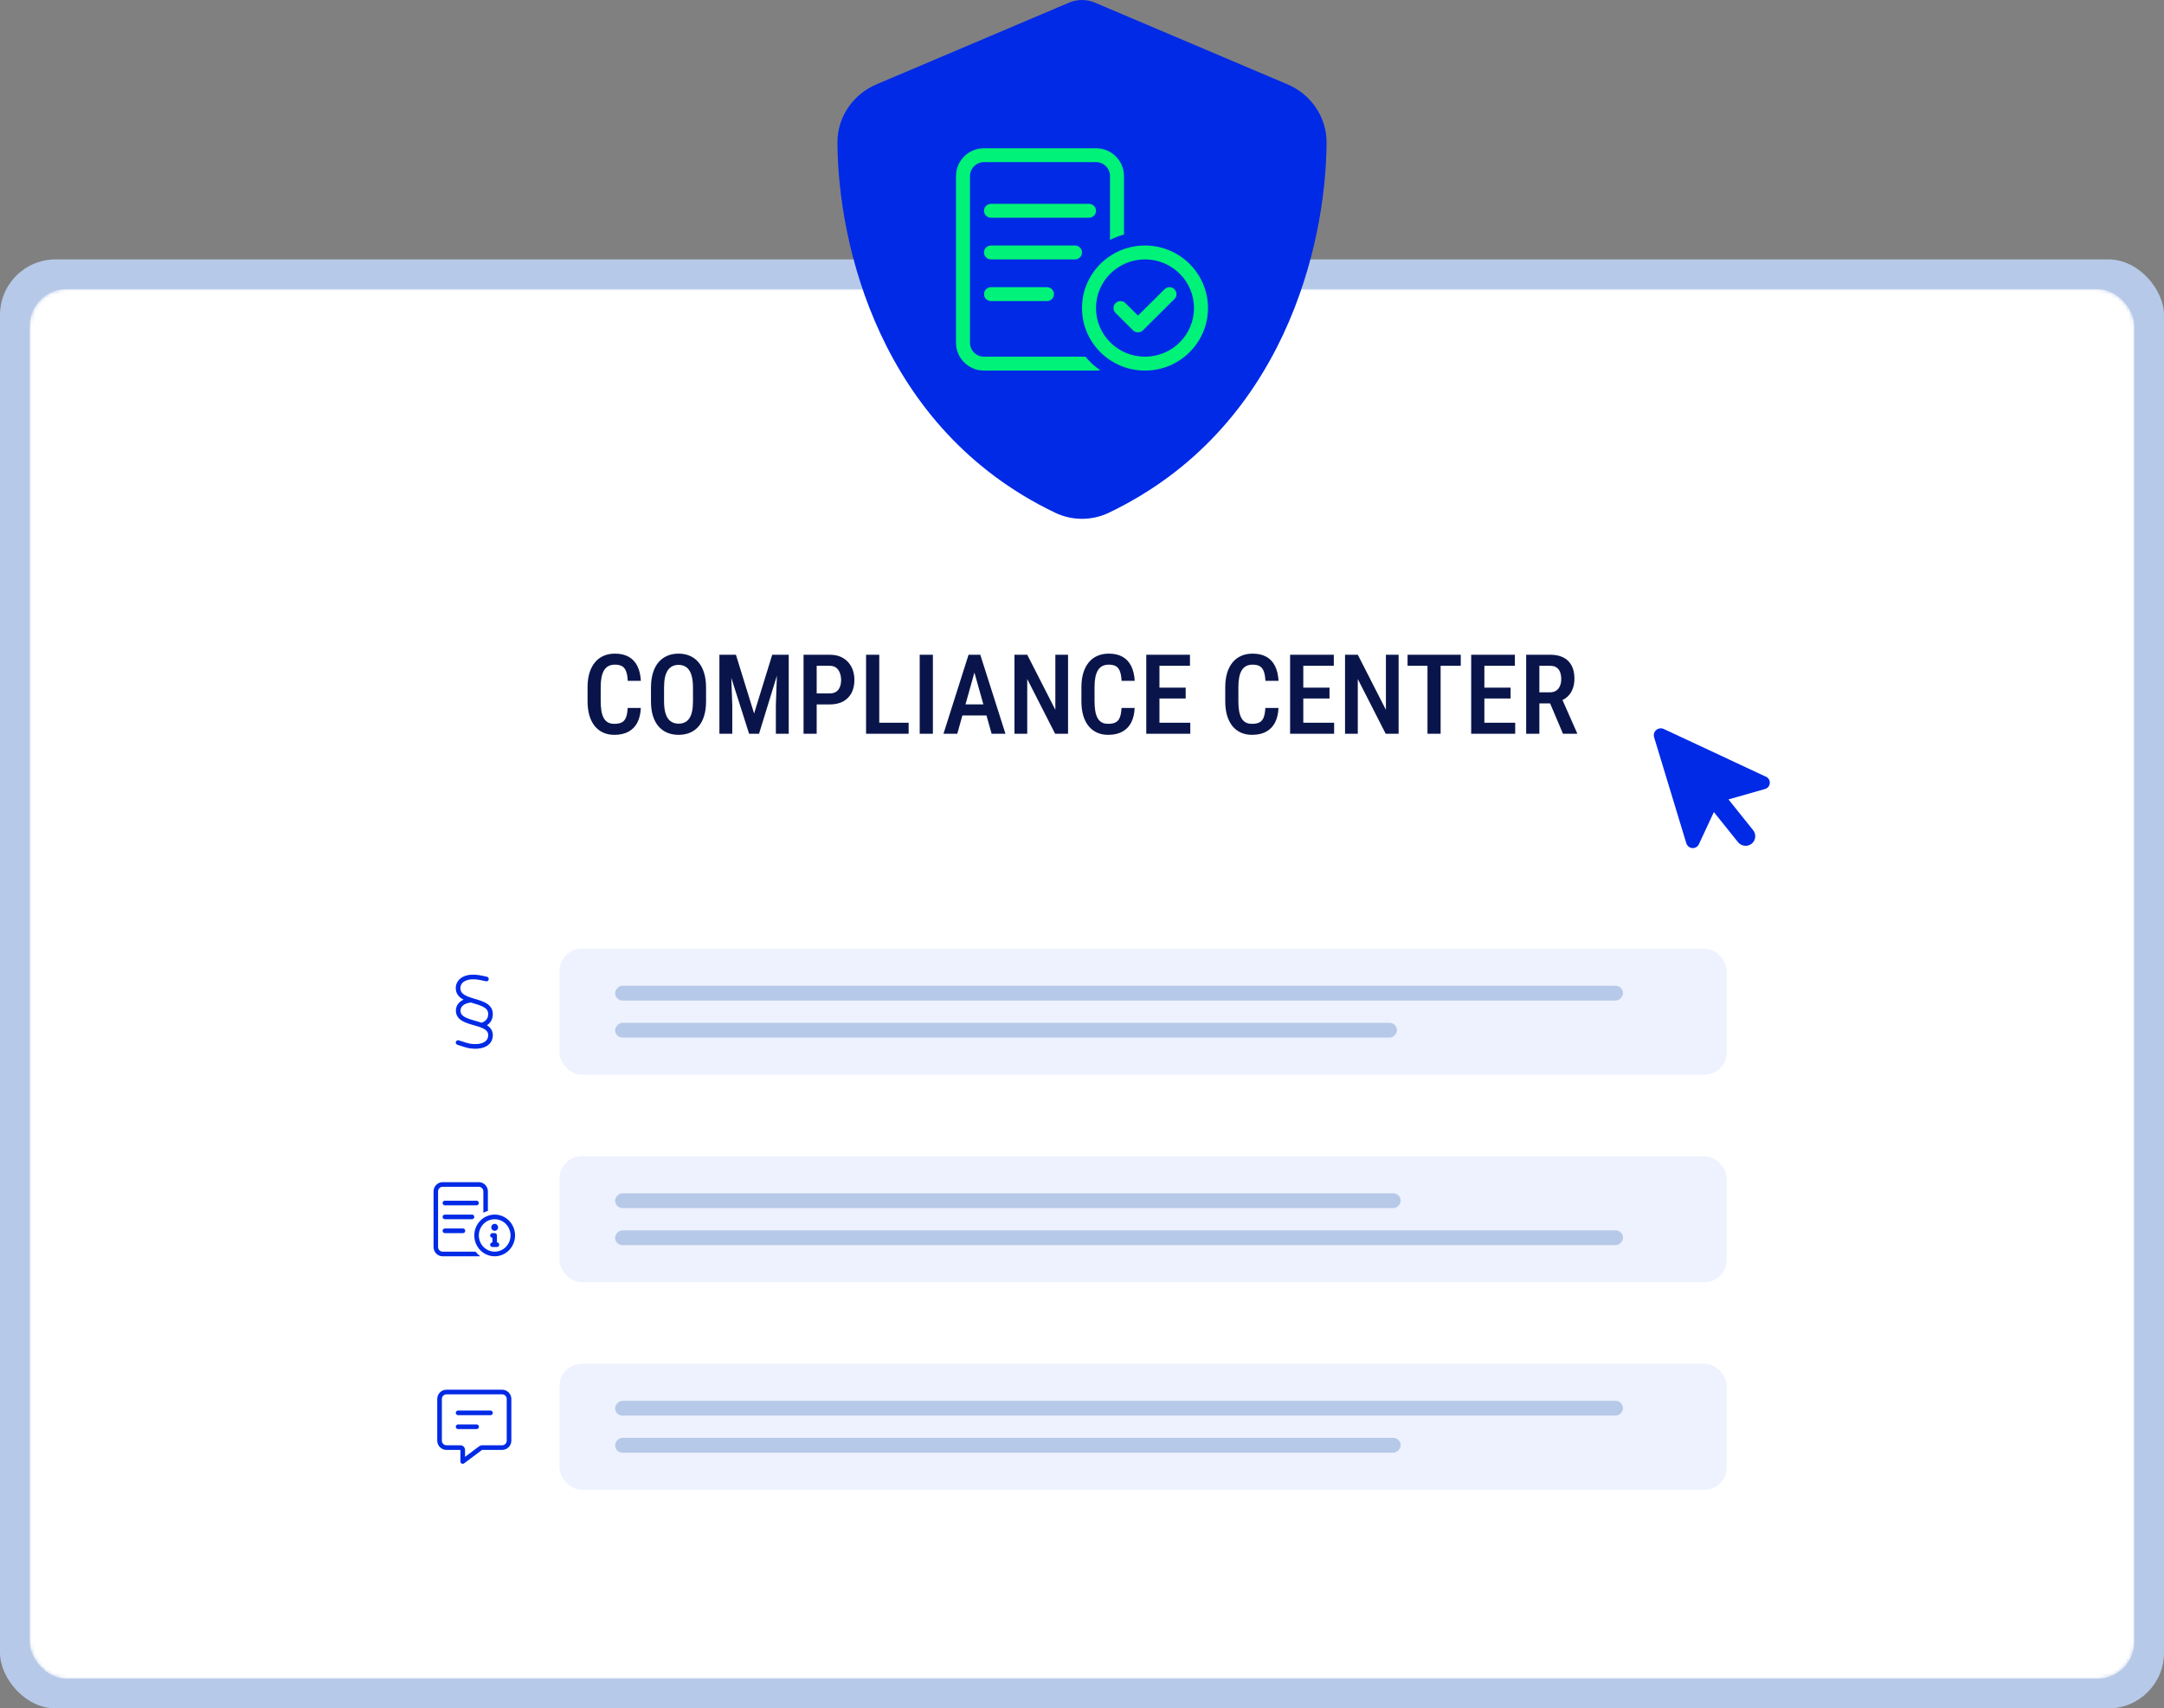
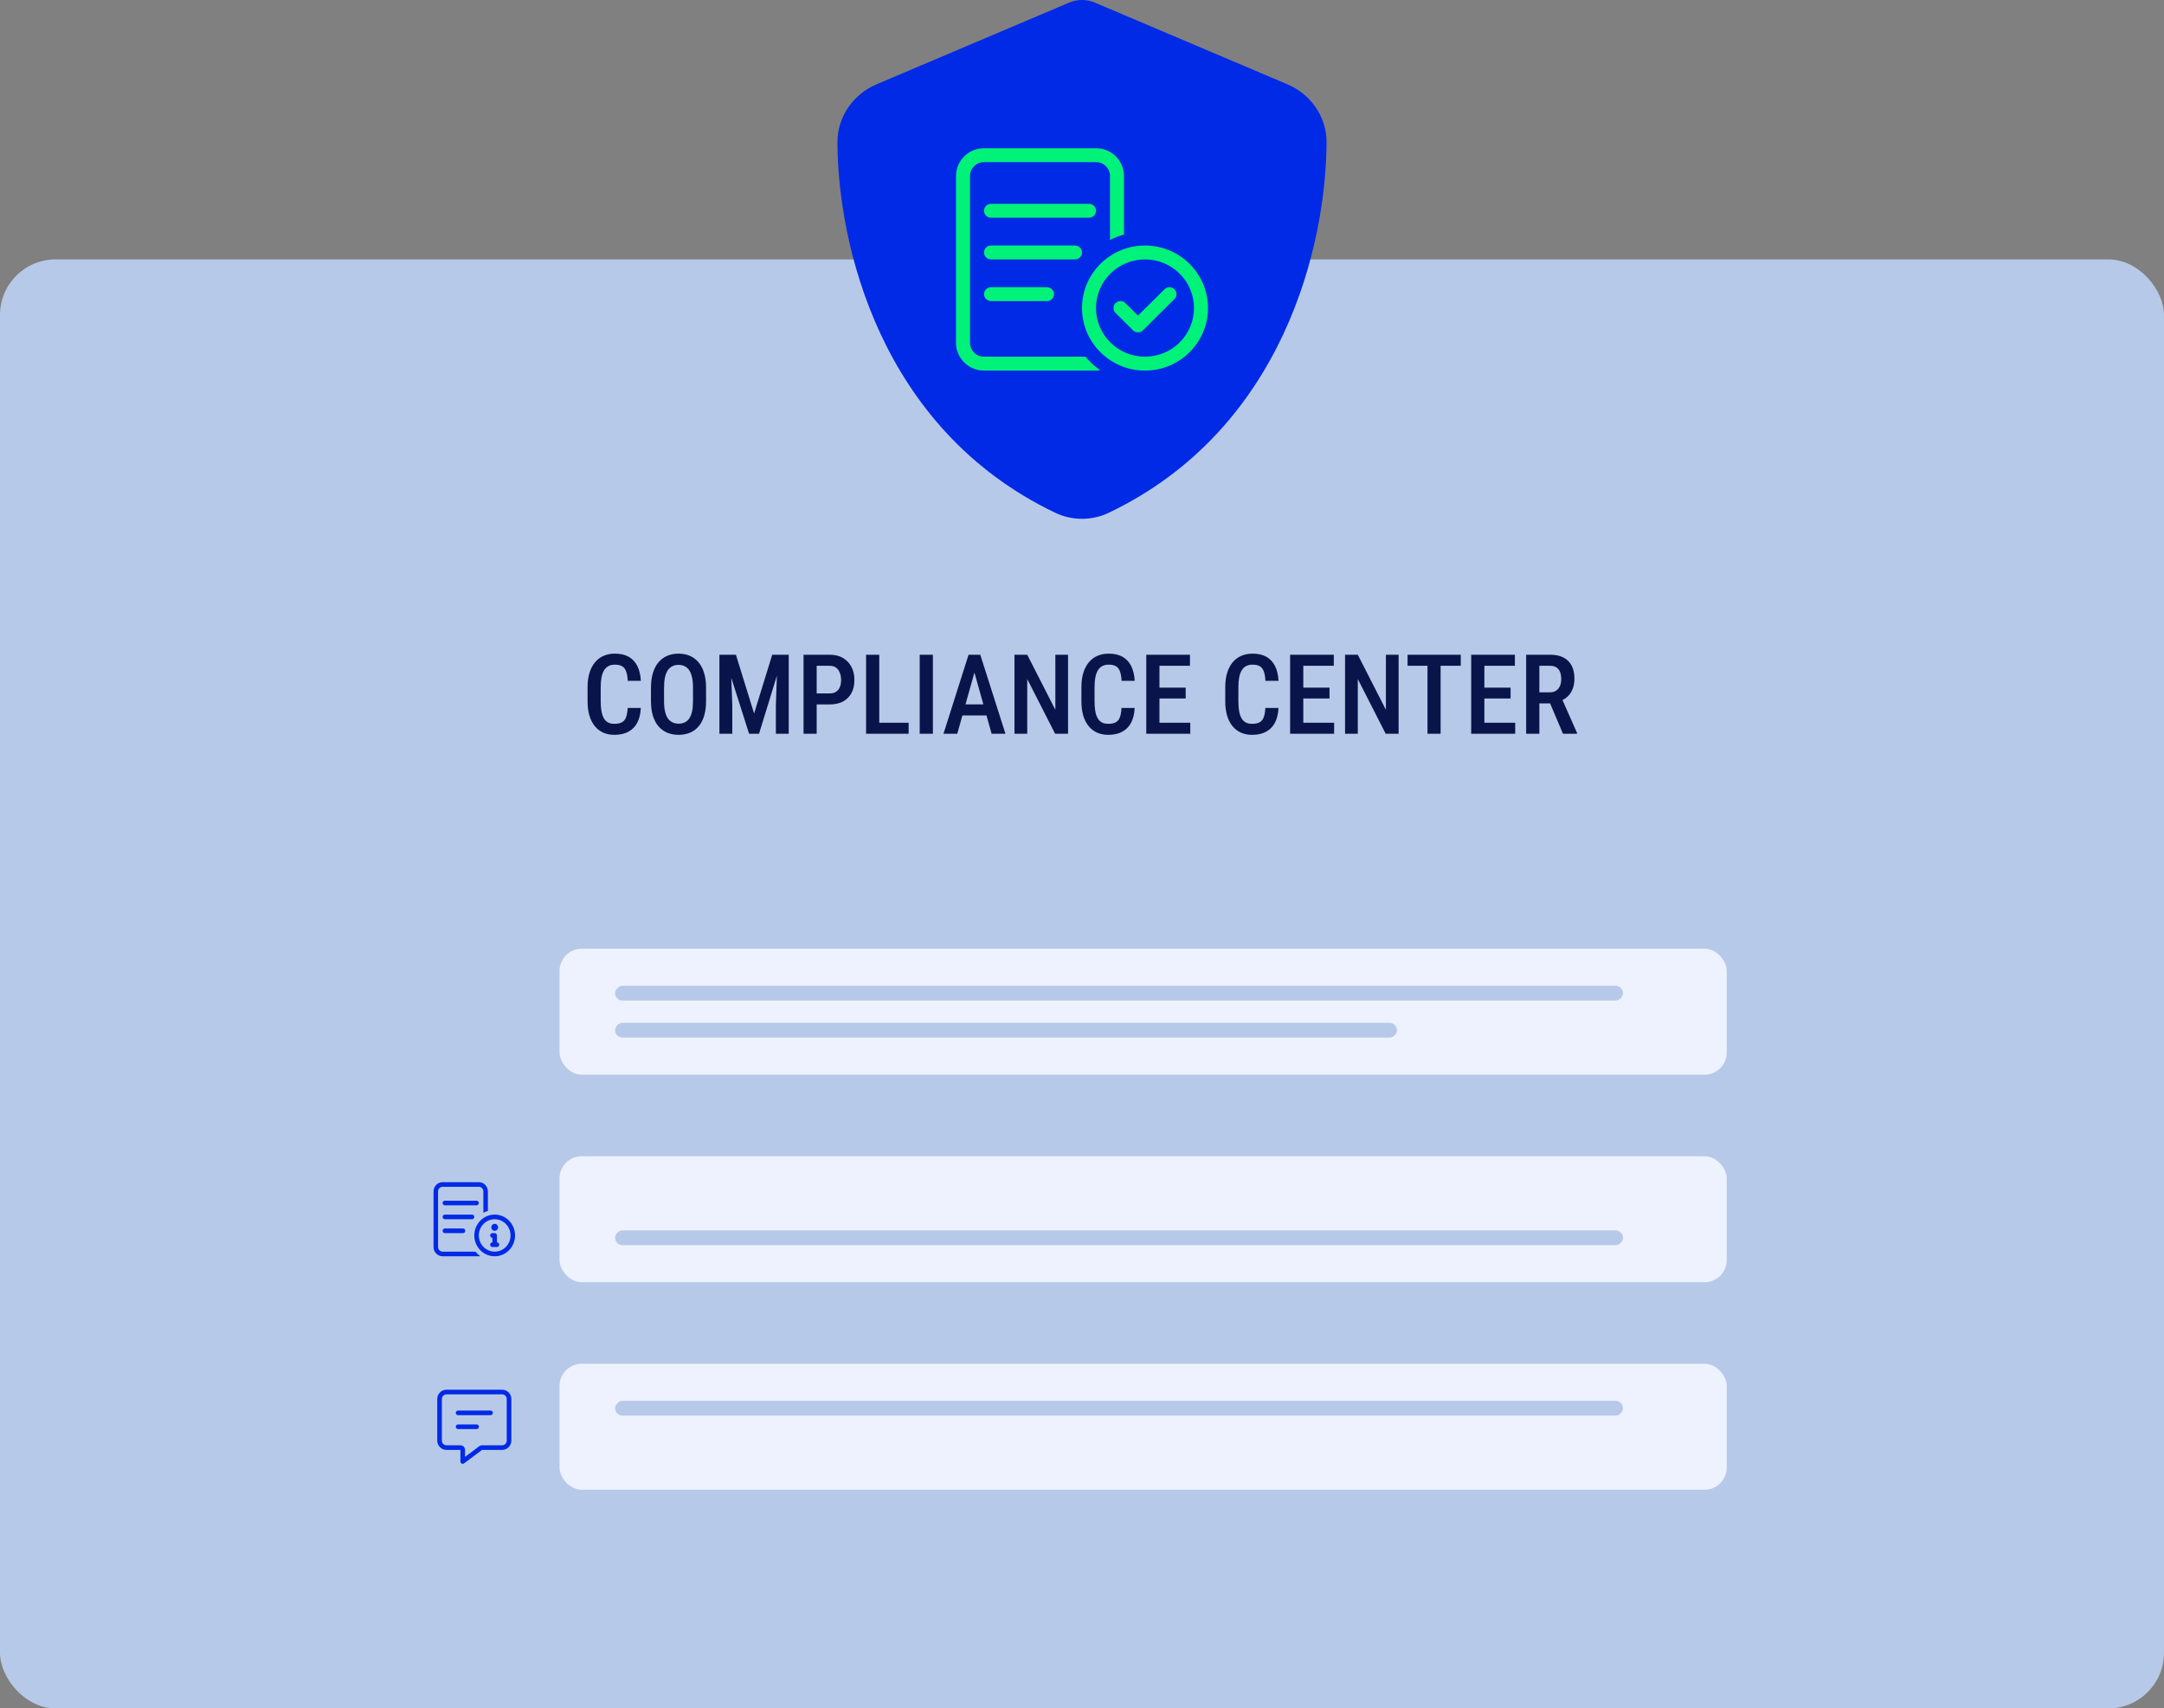
<svg xmlns="http://www.w3.org/2000/svg" width="584" height="461" viewBox="0 0 584 461" fill="none">
  <rect x="0" y="0" width="584" height="461" fill="#808080" stroke="none" />
  <rect y="70" width="584" height="391" rx="15" fill="#B7C9E8" />
  <mask id="mask0_4407_3430" style="mask-type:alpha" maskUnits="userSpaceOnUse" x="8" y="78" width="568" height="375">
    <rect x="8" y="78" width="568" height="375" rx="10" fill="white" />
  </mask>
  <g mask="url(#mask0_4407_3430)">
-     <rect x="8" y="78" width="568" height="375" rx="10" fill="white" />
-   </g>
+     </g>
  <g clip-path="url(#clip0_4407_3430)">
-     <path d="M449.011 196.714L476.578 209.565C477.485 209.988 477.874 211.056 477.459 211.947C477.242 212.411 476.832 212.767 476.331 212.91L466.469 215.717L473.121 224.025C474.024 225.155 473.841 226.79 472.711 227.68C471.581 228.569 469.934 228.375 469.031 227.246L462.524 219.13L458.469 227.826C458.05 228.725 456.974 229.111 456.067 228.688C455.599 228.469 455.246 228.063 455.095 227.571L446.399 198.957C446.265 198.508 446.294 198.038 446.49 197.618C446.929 196.676 448.059 196.27 449.011 196.714Z" fill="#002AE6" />
-   </g>
+     </g>
  <path d="M169.393 191.042H172.938C172.869 192.585 172.557 193.898 172 194.982C171.443 196.057 170.643 196.877 169.598 197.443C168.562 198.01 167.298 198.293 165.804 198.293C164.671 198.293 163.655 198.088 162.757 197.678C161.868 197.268 161.111 196.677 160.486 195.905C159.861 195.124 159.383 194.172 159.051 193.049C158.729 191.926 158.567 190.651 158.567 189.226V185.446C158.567 184.021 158.733 182.746 159.065 181.623C159.407 180.5 159.896 179.548 160.53 178.767C161.165 177.985 161.937 177.395 162.845 176.994C163.763 176.584 164.798 176.379 165.95 176.379C167.425 176.379 168.665 176.662 169.671 177.229C170.677 177.795 171.453 178.625 172 179.719C172.547 180.812 172.864 182.146 172.952 183.718H169.407C169.358 182.653 169.212 181.804 168.968 181.169C168.733 180.524 168.372 180.061 167.884 179.777C167.405 179.494 166.761 179.353 165.95 179.353C165.276 179.353 164.695 179.479 164.207 179.733C163.729 179.987 163.333 180.368 163.021 180.876C162.718 181.374 162.488 182.004 162.332 182.766C162.186 183.518 162.112 184.401 162.112 185.417V189.226C162.112 190.202 162.176 191.066 162.303 191.818C162.43 192.57 162.635 193.21 162.918 193.737C163.201 194.255 163.577 194.65 164.046 194.924C164.515 195.188 165.101 195.319 165.804 195.319C166.644 195.319 167.312 195.188 167.811 194.924C168.318 194.66 168.694 194.216 168.938 193.591C169.183 192.966 169.334 192.116 169.393 191.042ZM190.545 185.593V189.226C190.545 190.729 190.369 192.048 190.018 193.181C189.676 194.313 189.178 195.261 188.523 196.022C187.879 196.774 187.098 197.341 186.18 197.722C185.271 198.103 184.256 198.293 183.133 198.293C182.02 198.293 181.004 198.103 180.086 197.722C179.178 197.341 178.392 196.774 177.728 196.022C177.073 195.261 176.565 194.313 176.204 193.181C175.853 192.048 175.677 190.729 175.677 189.226V185.593C175.677 184.069 175.853 182.736 176.204 181.594C176.556 180.441 177.059 179.479 177.713 178.708C178.377 177.937 179.163 177.355 180.071 176.965C180.989 176.574 182 176.379 183.104 176.379C184.227 176.379 185.242 176.574 186.15 176.965C187.068 177.355 187.854 177.937 188.509 178.708C189.163 179.479 189.666 180.441 190.018 181.594C190.369 182.736 190.545 184.069 190.545 185.593ZM187.015 189.226V185.563C187.015 184.479 186.927 183.552 186.751 182.78C186.585 181.999 186.336 181.364 186.004 180.876C185.672 180.378 185.262 180.012 184.773 179.777C184.295 179.533 183.738 179.411 183.104 179.411C182.488 179.411 181.937 179.533 181.448 179.777C180.97 180.012 180.56 180.378 180.218 180.876C179.886 181.364 179.632 181.999 179.456 182.78C179.29 183.552 179.207 184.479 179.207 185.563V189.226C179.207 190.29 179.295 191.208 179.471 191.979C179.646 192.741 179.9 193.366 180.232 193.854C180.574 194.333 180.989 194.689 181.478 194.924C181.966 195.158 182.518 195.275 183.133 195.275C183.758 195.275 184.314 195.158 184.803 194.924C185.291 194.689 185.696 194.333 186.019 193.854C186.351 193.366 186.6 192.741 186.766 191.979C186.932 191.208 187.015 190.29 187.015 189.226ZM195.364 176.672H198.602L203.509 192.536L208.401 176.672H211.404L204.842 198H202.161L195.364 176.672ZM194.148 176.672H197.137L197.62 190.251V198H194.148V176.672ZM209.852 176.672H212.854V198H209.383V190.251L209.852 176.672ZM223.899 190.09H219.402V187.116H223.899C224.632 187.116 225.223 186.96 225.672 186.647C226.131 186.335 226.463 185.905 226.668 185.358C226.883 184.812 226.99 184.191 226.99 183.498C226.99 182.834 226.883 182.209 226.668 181.623C226.463 181.037 226.136 180.563 225.687 180.202C225.237 179.841 224.642 179.66 223.899 179.66H220.398V198H216.854V176.672H223.899C225.306 176.672 226.507 176.965 227.503 177.551C228.499 178.137 229.261 178.942 229.788 179.968C230.315 180.983 230.579 182.15 230.579 183.469C230.579 184.846 230.315 186.027 229.788 187.014C229.261 188 228.499 188.762 227.503 189.299C226.507 189.826 225.306 190.09 223.899 190.09ZM245.213 195.026V198H236.351V195.026H245.213ZM237.288 176.672V198H233.729V176.672H237.288ZM251.761 176.672V198H248.201V176.672H251.761ZM263.494 179.602L258.338 198H254.617L261.385 176.672H263.699L263.494 179.602ZM267.61 198L262.439 179.602L262.19 176.672H264.549L271.346 198H267.61ZM267.698 190.075V193.063H257.767V190.075H267.698ZM288.235 176.672V198H284.749L277.22 183.234V198H273.777V176.672H277.22L284.808 191.54V176.672H288.235ZM302.664 191.042H306.209C306.141 192.585 305.828 193.898 305.271 194.982C304.715 196.057 303.914 196.877 302.869 197.443C301.834 198.01 300.569 198.293 299.075 198.293C297.942 198.293 296.927 198.088 296.028 197.678C295.14 197.268 294.383 196.677 293.758 195.905C293.133 195.124 292.654 194.172 292.322 193.049C292 191.926 291.839 190.651 291.839 189.226V185.446C291.839 184.021 292.005 182.746 292.337 181.623C292.679 180.5 293.167 179.548 293.802 178.767C294.437 177.985 295.208 177.395 296.116 176.994C297.034 176.584 298.069 176.379 299.222 176.379C300.696 176.379 301.937 176.662 302.942 177.229C303.948 177.795 304.725 178.625 305.271 179.719C305.818 180.812 306.136 182.146 306.224 183.718H302.679C302.63 182.653 302.483 181.804 302.239 181.169C302.005 180.524 301.644 180.061 301.155 179.777C300.677 179.494 300.032 179.353 299.222 179.353C298.548 179.353 297.967 179.479 297.479 179.733C297 179.987 296.604 180.368 296.292 180.876C295.989 181.374 295.76 182.004 295.604 182.766C295.457 183.518 295.384 184.401 295.384 185.417V189.226C295.384 190.202 295.447 191.066 295.574 191.818C295.701 192.57 295.906 193.21 296.189 193.737C296.473 194.255 296.849 194.65 297.317 194.924C297.786 195.188 298.372 195.319 299.075 195.319C299.915 195.319 300.584 195.188 301.082 194.924C301.59 194.66 301.966 194.216 302.21 193.591C302.454 192.966 302.605 192.116 302.664 191.042ZM321.224 195.026V198H311.966V195.026H321.224ZM312.903 176.672V198H309.344V176.672H312.903ZM319.979 185.549V188.479H311.966V185.549H319.979ZM321.136 176.672V179.66H311.966V176.672H321.136ZM341.482 191.042H345.027C344.959 192.585 344.646 193.898 344.09 194.982C343.533 196.057 342.732 196.877 341.688 197.443C340.652 198.01 339.388 198.293 337.894 198.293C336.761 198.293 335.745 198.088 334.847 197.678C333.958 197.268 333.201 196.677 332.576 195.905C331.951 195.124 331.473 194.172 331.141 193.049C330.818 191.926 330.657 190.651 330.657 189.226V185.446C330.657 184.021 330.823 182.746 331.155 181.623C331.497 180.5 331.985 179.548 332.62 178.767C333.255 177.985 334.026 177.395 334.935 176.994C335.853 176.584 336.888 176.379 338.04 176.379C339.515 176.379 340.755 176.662 341.761 177.229C342.767 177.795 343.543 178.625 344.09 179.719C344.637 180.812 344.954 182.146 345.042 183.718H341.497C341.448 182.653 341.302 181.804 341.058 181.169C340.823 180.524 340.462 180.061 339.974 179.777C339.495 179.494 338.851 179.353 338.04 179.353C337.366 179.353 336.785 179.479 336.297 179.733C335.818 179.987 335.423 180.368 335.11 180.876C334.808 181.374 334.578 182.004 334.422 182.766C334.275 183.518 334.202 184.401 334.202 185.417V189.226C334.202 190.202 334.266 191.066 334.393 191.818C334.52 192.57 334.725 193.21 335.008 193.737C335.291 194.255 335.667 194.65 336.136 194.924C336.604 195.188 337.19 195.319 337.894 195.319C338.733 195.319 339.402 195.188 339.9 194.924C340.408 194.66 340.784 194.216 341.028 193.591C341.272 192.966 341.424 192.116 341.482 191.042ZM360.042 195.026V198H350.784V195.026H360.042ZM351.722 176.672V198H348.162V176.672H351.722ZM358.797 185.549V188.479H350.784V185.549H358.797ZM359.954 176.672V179.66H350.784V176.672H359.954ZM377.444 176.672V198H373.958L366.429 183.234V198H362.986V176.672H366.429L374.017 191.54V176.672H377.444ZM388.782 176.672V198H385.237V176.672H388.782ZM394.217 176.672V179.66H379.861V176.672H394.217ZM408.909 195.026V198H399.651V195.026H408.909ZM400.589 176.672V198H397.029V176.672H400.589ZM407.664 185.549V188.479H399.651V185.549H407.664ZM408.821 176.672V179.66H399.651V176.672H408.821ZM411.868 176.672H418.313C419.72 176.672 420.911 176.916 421.888 177.404C422.864 177.893 423.606 178.615 424.114 179.572C424.632 180.52 424.891 181.696 424.891 183.103C424.891 184.167 424.729 185.104 424.407 185.915C424.095 186.726 423.641 187.409 423.045 187.966C422.449 188.513 421.731 188.938 420.892 189.24L419.852 189.812H414.402L414.388 186.823H418.226C418.919 186.823 419.495 186.672 419.954 186.369C420.413 186.066 420.755 185.646 420.979 185.109C421.214 184.572 421.331 183.962 421.331 183.278C421.331 182.546 421.229 181.911 421.023 181.374C420.818 180.827 420.496 180.407 420.057 180.114C419.617 179.812 419.036 179.66 418.313 179.66H415.428V198H411.868V176.672ZM421.8 198L417.742 188.42L421.448 188.405L425.608 197.81V198H421.8Z" fill="#09154A" />
  <path d="M295.685 0.797C294.53 0.275 293.292 0 292 0C290.708 0 289.47 0.275 288.315 0.797L236.533 22.765C230.483 25.322 225.973 31.288 226 38.492C226.138 65.766 237.358 115.668 284.74 138.35C289.333 140.55 294.667 140.55 299.26 138.35C346.642 115.668 357.862 65.766 358 38.492C358.027 31.288 353.517 25.322 347.467 22.765L295.685 0.797Z" fill="#002AE6" />
  <path d="M295.778 43.75H265.556C263.47 43.75 261.778 45.429 261.778 47.5V92.5C261.778 94.574 263.47 96.25 265.556 96.25H292.968C294.019 97.633 295.459 98.863 296.923 99.918C296.557 99.965 296.167 100 295.778 100H265.556C261.382 100 258 96.637 258 92.5V47.5C258 43.357 261.382 40 265.556 40H295.778C299.945 40 303.333 43.357 303.333 47.5V63.273C302.011 63.648 300.748 64.141 299.556 64.75V47.5C299.556 45.429 297.867 43.75 295.778 43.75ZM265.556 56.875C265.556 55.844 266.401 55 267.444 55H293.889C294.928 55 295.778 55.844 295.778 56.875C295.778 57.906 294.928 58.75 293.889 58.75H267.444C266.401 58.75 265.556 57.906 265.556 56.875ZM290.111 66.25C291.15 66.25 292 67.094 292 68.125C292 69.156 291.15 70 290.111 70H267.444C266.401 70 265.556 69.156 265.556 68.125C265.556 67.094 266.401 66.25 267.444 66.25H290.111ZM282.556 77.5C283.594 77.5 284.444 78.344 284.444 79.375C284.444 80.406 283.594 81.25 282.556 81.25H267.444C266.401 81.25 265.556 80.406 265.556 79.375C265.556 78.344 266.401 77.5 267.444 77.5H282.556ZM314.277 78.051C315.009 77.312 316.213 77.312 316.945 78.051C317.689 78.777 317.689 79.973 316.945 80.699L308.445 89.137C307.713 89.875 306.509 89.875 305.777 89.137L301.055 84.449C300.311 83.723 300.311 82.527 301.055 81.801C301.787 81.062 302.991 81.062 303.723 81.801L307.111 85.164L314.277 78.051ZM292 83.125C292 73.809 299.615 66.25 309 66.25C318.385 66.25 326 73.809 326 83.125C326 92.441 318.385 100 309 100C299.615 100 292 92.441 292 83.125ZM309 96.25C316.308 96.25 322.222 90.379 322.222 83.125C322.222 75.871 316.308 70 309 70C301.692 70 295.778 75.871 295.778 83.125C295.778 90.379 301.692 96.25 309 96.25Z" fill="#00F279" />
  <rect x="151" y="256" width="315" height="34" rx="6" fill="#EDF2FE" />
-   <path d="M124.268 266.309C124.409 265.523 124.905 264.957 125.709 264.613C126.538 264.258 127.686 264.148 129.006 264.355C129.424 264.422 130.705 264.672 131.116 264.781C131.448 264.871 131.791 264.672 131.881 264.34C131.971 264.008 131.772 263.664 131.44 263.574C130.971 263.449 129.643 263.191 129.202 263.121C127.725 262.887 126.323 262.988 125.213 263.465C124.084 263.949 123.252 264.836 123.034 266.113C123.034 266.125 123.03 266.137 123.03 266.145C122.944 266.887 123.045 267.539 123.327 268.098C123.604 268.652 124.034 269.074 124.526 269.41C124.706 269.531 124.901 269.645 125.1 269.75C124.057 270.219 123.276 271.039 123.065 272.215C123.061 272.227 123.061 272.238 123.061 272.25C122.971 272.965 123.077 273.59 123.366 274.129C123.647 274.66 124.081 275.063 124.569 275.379C125.479 275.965 126.709 276.317 127.815 276.633L127.944 276.668C129.147 277.012 130.198 277.324 130.909 277.82C131.248 278.059 131.479 278.317 131.612 278.613C131.741 278.906 131.799 279.285 131.702 279.809C131.569 280.531 131.088 281.071 130.276 281.403C129.444 281.742 128.295 281.844 126.979 281.649C126.319 281.547 125.198 281.184 124.331 280.903C124.143 280.844 123.971 280.785 123.815 280.735C123.487 280.629 123.135 280.813 123.03 281.141C122.924 281.469 123.108 281.821 123.436 281.926C123.569 281.969 123.725 282.02 123.897 282.074C124.752 282.356 126.014 282.766 126.788 282.887H126.791C128.256 283.106 129.647 283.012 130.748 282.563C131.866 282.106 132.709 281.266 132.932 280.035C133.065 279.309 133.002 278.668 132.752 278.106C132.506 277.547 132.096 277.125 131.623 276.793C131.557 276.746 131.487 276.699 131.412 276.656C132.194 276.145 132.756 275.387 132.932 274.363C133.061 273.606 133.002 272.941 132.756 272.359C132.514 271.781 132.108 271.336 131.631 270.984C130.709 270.305 129.428 269.918 128.276 269.574L128.256 269.57C127.053 269.207 125.979 268.887 125.225 268.375C124.858 268.129 124.6 267.852 124.44 267.539C124.284 267.23 124.206 266.84 124.264 266.309H124.268ZM129.952 275.981C129.401 275.781 128.827 275.617 128.284 275.465L128.264 275.461C127.065 275.121 125.995 274.813 125.241 274.328C124.877 274.094 124.62 273.836 124.467 273.547C124.319 273.266 124.241 272.91 124.299 272.422C124.436 271.707 124.916 271.172 125.721 270.844C126.116 270.684 126.581 270.574 127.104 270.527C127.334 270.598 127.565 270.668 127.788 270.734L127.916 270.773C129.123 271.137 130.178 271.469 130.889 271.992C131.229 272.242 131.467 272.52 131.604 272.844C131.741 273.164 131.795 273.582 131.702 274.149C131.553 275.016 130.955 275.652 129.952 275.977V275.981Z" fill="#002AE6" />
  <rect width="272" height="4" rx="2" transform="matrix(-1 0 0 1 438 266)" fill="#B7C9E8" />
  <rect width="211" height="4" rx="2" transform="matrix(-1 0 0 1 377 276)" fill="#B7C9E8" />
  <rect x="151" y="312" width="315" height="34" rx="6" fill="#EDF2FE" />
  <path d="M129.222 320.25H119.444C118.768 320.25 118.222 320.809 118.222 321.5V336.5C118.222 337.191 118.768 337.75 119.444 337.75H128.313C128.688 338.211 129.115 338.621 129.593 338.973C129.47 338.992 129.348 339 129.222 339H119.444C118.096 339 117 337.879 117 336.5V321.5C117 320.121 118.096 319 119.444 319H129.222C130.57 319 131.667 320.121 131.667 321.5V326.758C131.239 326.883 130.83 327.047 130.444 327.25V321.5C130.444 320.809 129.898 320.25 129.222 320.25ZM119.444 324.625C119.444 324.281 119.719 324 120.056 324H128.611C128.947 324 129.222 324.281 129.222 324.625C129.222 324.969 128.947 325.25 128.611 325.25H120.056C119.719 325.25 119.444 324.969 119.444 324.625ZM120.056 327.75H127.389C127.725 327.75 128 328.031 128 328.375C128 328.719 127.725 329 127.389 329H120.056C119.719 329 119.444 328.719 119.444 328.375C119.444 328.031 119.719 327.75 120.056 327.75ZM120.056 331.5H124.944C125.281 331.5 125.556 331.781 125.556 332.125C125.556 332.469 125.281 332.75 124.944 332.75H120.056C119.719 332.75 119.444 332.469 119.444 332.125C119.444 331.781 119.719 331.5 120.056 331.5ZM137.778 333.375C137.778 332.215 137.327 331.102 136.525 330.281C135.723 329.461 134.635 329 133.5 329C132.365 329 131.277 329.461 130.475 330.281C129.673 331.102 129.222 332.215 129.222 333.375C129.222 334.535 129.673 335.648 130.475 336.469C131.277 337.289 132.365 337.75 133.5 337.75C134.635 337.75 135.723 337.289 136.525 336.469C137.327 335.648 137.778 334.535 137.778 333.375ZM128 333.375C128 331.883 128.579 330.452 129.611 329.398C130.642 328.343 132.041 327.75 133.5 327.75C134.959 327.75 136.358 328.343 137.389 329.398C138.421 330.452 139 331.883 139 333.375C139 334.867 138.421 336.298 137.389 337.352C136.358 338.407 134.959 339 133.5 339C132.041 339 130.642 338.407 129.611 337.352C128.579 336.298 128 334.867 128 333.375ZM133.5 332.125C133.257 332.125 133.024 332.026 132.852 331.85C132.68 331.675 132.583 331.436 132.583 331.188C132.583 330.939 132.68 330.7 132.852 330.525C133.024 330.349 133.257 330.25 133.5 330.25C133.743 330.25 133.976 330.349 134.148 330.525C134.32 330.7 134.417 330.939 134.417 331.188C134.417 331.436 134.32 331.675 134.148 331.85C133.976 332.026 133.743 332.125 133.5 332.125ZM132.278 335.875C132.278 335.531 132.553 335.25 132.889 335.25V334C132.553 334 132.278 333.719 132.278 333.375C132.278 333.031 132.553 332.75 132.889 332.75H133.5C133.836 332.75 134.111 333.031 134.111 333.375V335.25C134.447 335.25 134.722 335.531 134.722 335.875C134.722 336.219 134.447 336.5 134.111 336.5H133.5H132.889C132.553 336.5 132.278 336.219 132.278 335.875Z" fill="#002AE6" />
-   <rect width="212" height="4" rx="2" transform="matrix(-1 0 0 1 378 322)" fill="#B7C9E8" />
  <rect width="272" height="4" rx="2" transform="matrix(-1 0 0 1 438 332)" fill="#B7C9E8" />
  <rect x="151" y="368" width="315" height="34" rx="6" fill="#EDF2FE" />
  <path d="M125.5 391.251C125.5 390.559 124.941 390.001 124.25 390.001H120.5C119.809 390.001 119.25 389.442 119.25 388.751V377.5C119.25 376.809 119.809 376.25 120.5 376.25H135.5C136.191 376.25 136.75 376.809 136.75 377.5V388.751C136.75 389.442 136.191 390.001 135.5 390.001H130.082C129.812 390.001 129.547 390.087 129.332 390.251L125.5 393.126V391.251ZM120.5 375C119.121 375 118 376.121 118 377.5V388.751C118 390.13 119.121 391.251 120.5 391.251H123H124.25V392.501V394.376C124.25 394.614 124.383 394.829 124.594 394.934C124.805 395.04 125.059 395.016 125.25 394.876L130.082 391.251H135.5C136.879 391.251 138 390.13 138 388.751V377.5C138 376.121 136.879 375 135.5 375H120.5ZM123.625 380.625C123.281 380.625 123 380.907 123 381.25C123 381.594 123.281 381.875 123.625 381.875H132.375C132.719 381.875 133 381.594 133 381.25C133 380.907 132.719 380.625 132.375 380.625H123.625ZM123.625 384.375C123.281 384.375 123 384.657 123 385C123 385.344 123.281 385.625 123.625 385.625H128.625C128.969 385.625 129.25 385.344 129.25 385C129.25 384.657 128.969 384.375 128.625 384.375H123.625Z" fill="#002AE6" />
  <rect width="272" height="4" rx="2" transform="matrix(-1 0 0 1 438 378)" fill="#B7C9E8" />
-   <rect width="212" height="4" rx="2" transform="matrix(-1 0 0 1 378 388)" fill="#B7C9E8" />
  <defs>
    <clipPath id="clip0_4407_3430">
      <rect width="25.998" height="41.998" fill="white" transform="matrix(-0.423 0.906 0.906 0.423 444.907 194.801)" />
    </clipPath>
  </defs>
</svg>